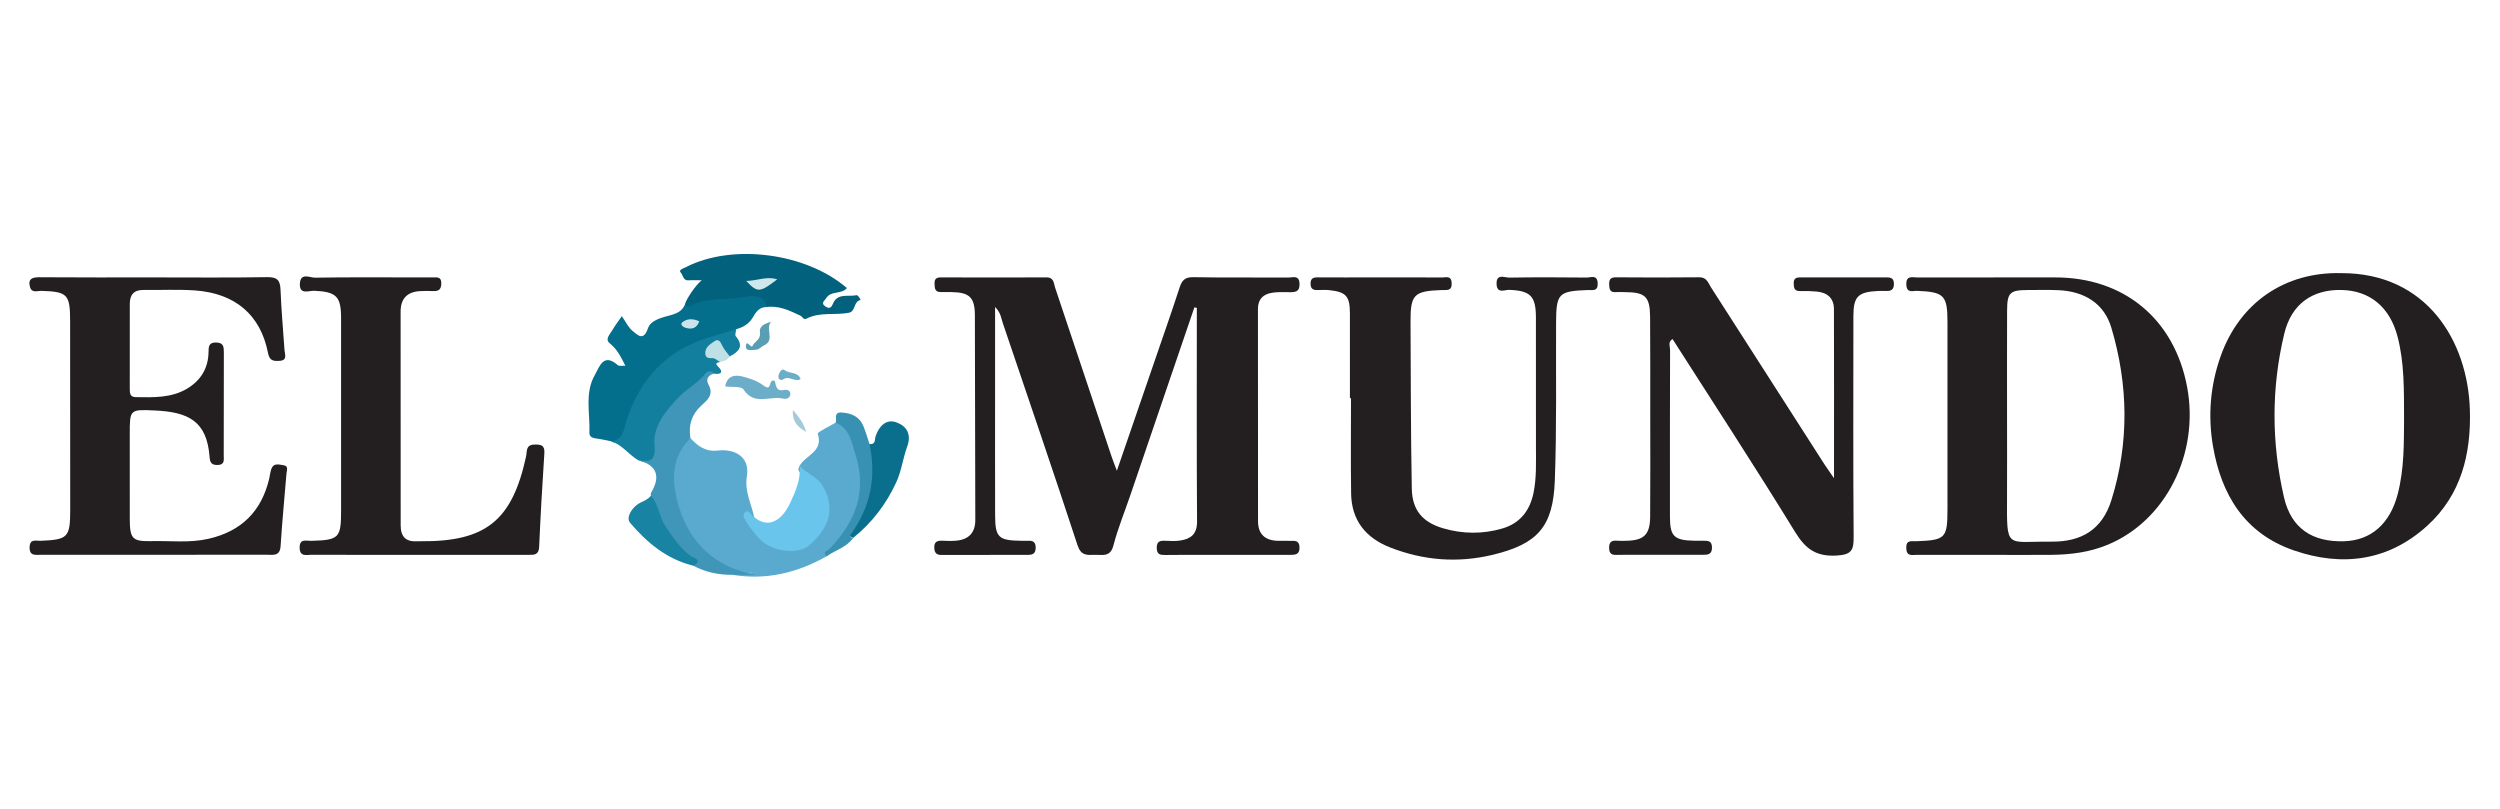
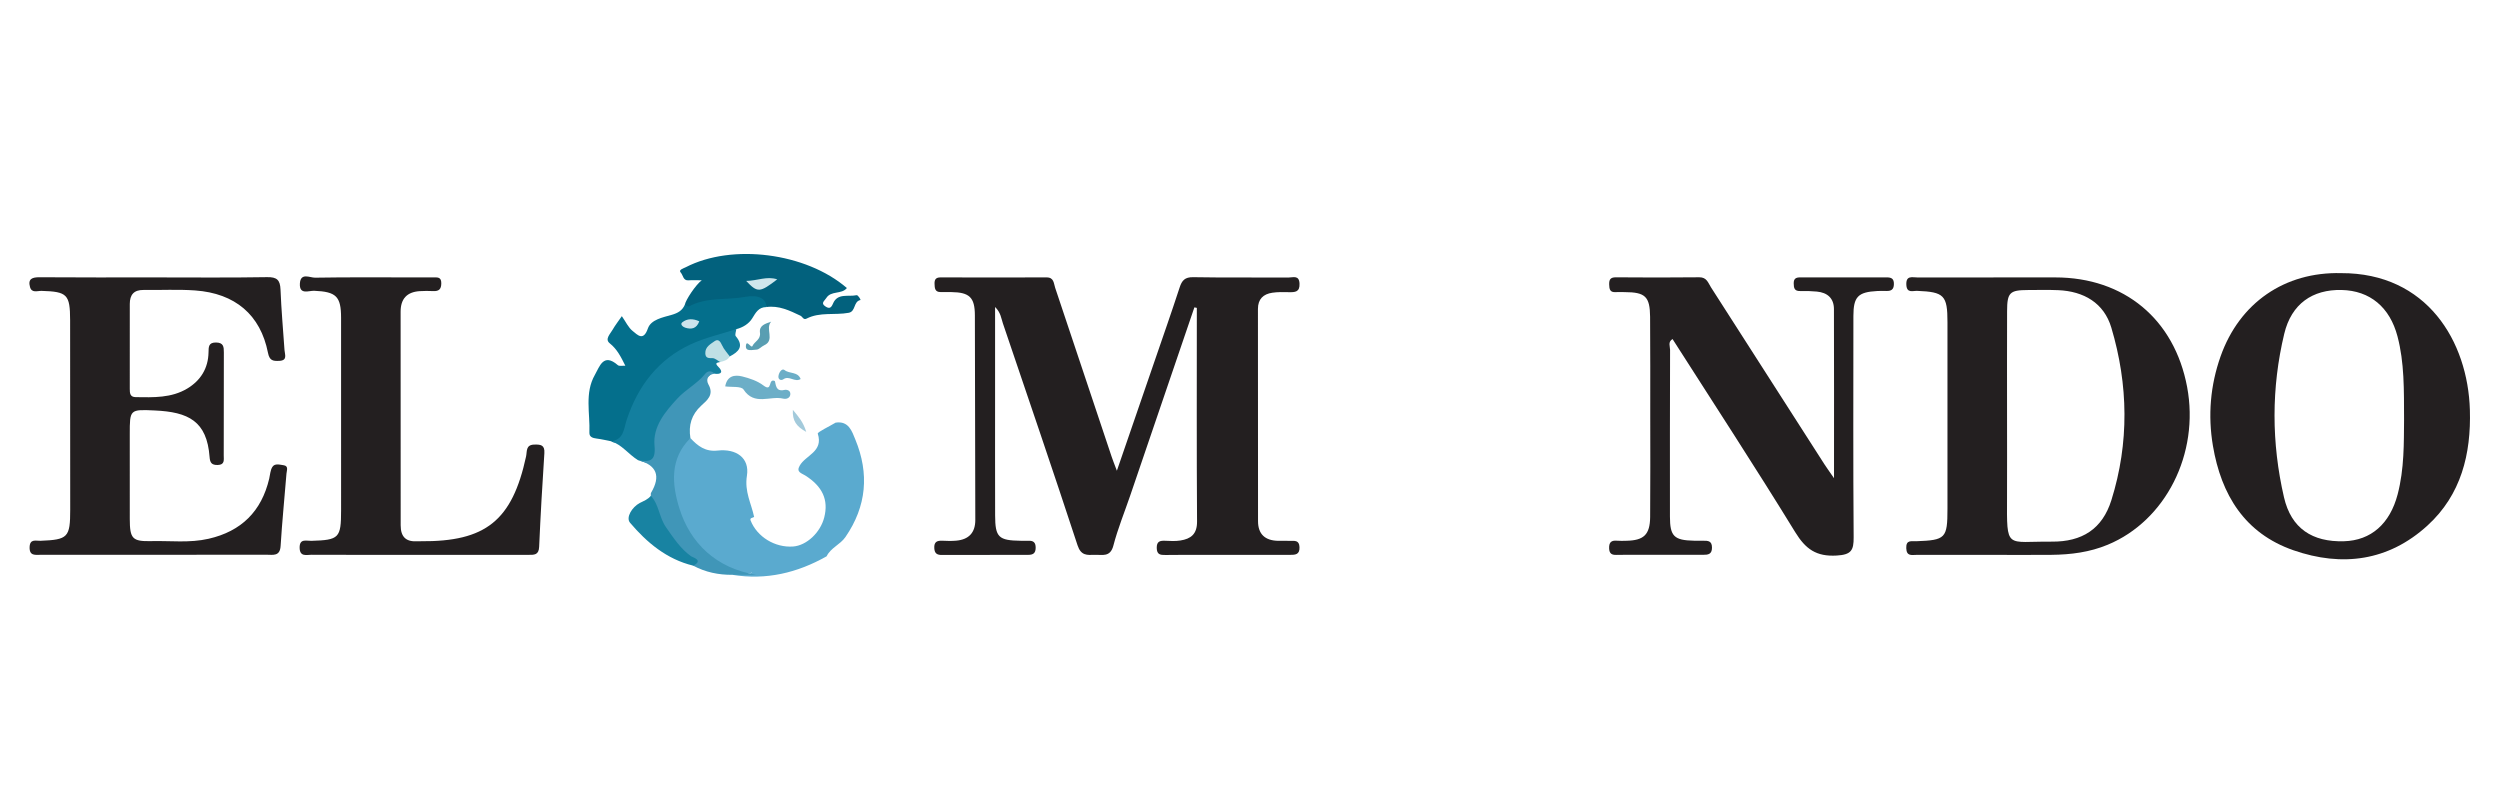
<svg xmlns="http://www.w3.org/2000/svg" version="1.1" id="Calque_1" x="0px" y="0px" width="170px" height="55px" viewBox="0 0 170 55" enable-background="new 0 0 170 55" xml:space="preserve">
  <g>
    <path fill-rule="evenodd" clip-rule="evenodd" fill="#231F20" d="M81.218,20.901c-1.454,4.264-2.907,8.528-4.362,12.792   c-0.386,1.134-0.845,2.249-1.145,3.404c-0.212,0.817-0.762,0.615-1.277,0.632c-0.512,0.018-0.927,0.064-1.161-0.65   c-1.653-5.042-3.372-10.063-5.075-15.088c-0.116-0.34-0.139-0.726-0.532-1.117c0,2.164,0,4.199,0,6.234   c0,2.646-0.005,5.291,0.003,7.936c0.005,1.496,0.229,1.707,1.747,1.729c0.172,0.002,0.344,0.008,0.515,0   c0.334-0.015,0.497,0.106,0.495,0.474c-0.002,0.365-0.169,0.483-0.498,0.483c-1.958,0-3.917-0.001-5.875,0.008   c-0.33,0.002-0.501-0.097-0.521-0.463c-0.024-0.438,0.195-0.522,0.561-0.505c0.309,0.017,0.62,0.023,0.927-0.004   c0.851-0.075,1.303-0.537,1.301-1.408c-0.009-4.638-0.016-9.276-0.029-13.914c-0.004-1.221-0.363-1.566-1.606-1.582   c-0.24-0.003-0.481-0.003-0.721-0.001c-0.397,0.003-0.406-0.271-0.416-0.561c-0.01-0.293,0.091-0.437,0.406-0.436   c2.405,0.006,4.81,0.007,7.215,0c0.504-0.001,0.479,0.4,0.582,0.707c1.282,3.832,2.561,7.664,3.843,11.495   c0.086,0.258,0.19,0.511,0.353,0.944c0.886-2.574,1.718-4.991,2.548-7.408c0.578-1.683,1.167-3.361,1.719-5.053   c0.158-0.482,0.358-0.709,0.922-0.7c2.164,0.039,4.329,0.009,6.493,0.023c0.291,0.002,0.713-0.186,0.738,0.414   c0.025,0.576-0.303,0.59-0.717,0.582c-0.376-0.008-0.76-0.018-1.13,0.037c-0.616,0.09-0.982,0.431-0.981,1.104   c0.004,4.811,0,9.62,0.006,14.43c0,0.883,0.479,1.316,1.349,1.336c0.275,0.006,0.551-0.004,0.825,0.002   c0.3,0.006,0.626-0.066,0.646,0.426c0.021,0.524-0.296,0.528-0.663,0.528c-1.924-0.003-3.849,0-5.772,0   c-0.893,0.001-1.786-0.007-2.68,0.008c-0.349,0.005-0.585-0.024-0.593-0.477c-0.007-0.451,0.218-0.505,0.573-0.49   c0.343,0.015,0.693,0.036,1.029-0.017c0.718-0.111,1.145-0.435,1.139-1.289c-0.032-4.844-0.015-9.688-0.015-14.531   C81.328,20.922,81.273,20.912,81.218,20.901z" />
    <path fill-rule="evenodd" clip-rule="evenodd" fill="#231F20" d="M124.713,32.517c0-4.038,0.007-7.771-0.005-11.504   c-0.003-0.739-0.451-1.12-1.164-1.186c-0.375-0.035-0.755-0.047-1.131-0.036c-0.392,0.011-0.438-0.206-0.441-0.521   c-0.003-0.322,0.149-0.408,0.438-0.408c1.959,0.005,3.918,0.006,5.877,0c0.329-0.001,0.506,0.084,0.498,0.463   c-0.007,0.377-0.198,0.47-0.52,0.461c-0.205-0.006-0.413-0.008-0.619,0.004c-1.304,0.069-1.614,0.391-1.615,1.695   c-0.002,5.018-0.021,10.036,0.017,15.053c0.007,0.887-0.163,1.181-1.149,1.239c-1.389,0.082-2.115-0.433-2.827-1.594   c-2.709-4.415-5.544-8.752-8.339-13.128c-0.33,0.194-0.167,0.5-0.168,0.737c-0.013,3.78-0.012,7.561-0.009,11.342   c0.001,1.332,0.279,1.606,1.636,1.634c0.206,0.004,0.412,0.006,0.618,0.002c0.329-0.005,0.607,0.002,0.605,0.471   c-0.002,0.457-0.268,0.486-0.602,0.486c-1.548-0.001-3.094,0-4.64,0.001c-0.413,0-0.825-0.006-1.237,0.005   c-0.321,0.01-0.504-0.07-0.516-0.45c-0.013-0.419,0.158-0.55,0.544-0.515c0.205,0.019,0.412,0.008,0.619,0.004   c1.195-0.021,1.615-0.41,1.627-1.617c0.021-2.302,0.008-4.605,0.007-6.907c-0.001-2.234,0.008-4.469-0.01-6.702   c-0.012-1.383-0.33-1.676-1.723-1.682c-0.206-0.001-0.413-0.014-0.618,0c-0.391,0.026-0.434-0.204-0.442-0.518   c-0.01-0.34,0.089-0.491,0.458-0.489c1.89,0.014,3.78,0.021,5.67-0.002c0.513-0.006,0.604,0.386,0.795,0.682   c2.577,4.012,5.147,8.03,7.722,12.045C124.216,31.812,124.377,32.03,124.713,32.517z" />
    <path fill-rule="evenodd" clip-rule="evenodd" fill="#231F20" d="M10.535,18.864c2.542,0,5.085,0.026,7.626-0.018   c0.674-0.012,0.888,0.195,0.914,0.846c0.054,1.372,0.177,2.74,0.271,4.11c0.022,0.318,0.224,0.716-0.371,0.738   c-0.411,0.015-0.646-0.012-0.753-0.551c-0.507-2.576-2.229-4.045-4.957-4.239c-1.163-0.083-2.335-0.017-3.502-0.033   c-0.658-0.009-0.937,0.328-0.937,0.95c0,1.924,0.002,3.848-0.001,5.771c0,0.295,0.012,0.563,0.405,0.568   c1.204,0.017,2.424,0.065,3.504-0.584c0.909-0.547,1.426-1.375,1.446-2.461c0.007-0.369-0.006-0.68,0.518-0.67   c0.503,0.009,0.526,0.295,0.524,0.676c-0.008,2.336-0.002,4.671-0.008,7.007c0,0.29,0.086,0.638-0.417,0.646   c-0.406,0.006-0.517-0.157-0.545-0.541c-0.18-2.453-1.448-3.06-3.721-3.166c-1.708-0.079-1.708-0.078-1.707,1.616   c0,1.924-0.003,3.848,0.001,5.771c0.004,1.33,0.175,1.527,1.46,1.496c1.3-0.032,2.604,0.138,3.899-0.159   c2.233-0.511,3.597-1.867,4.122-4.086c0.063-0.267,0.073-0.568,0.21-0.791c0.166-0.272,0.506-0.158,0.76-0.125   c0.366,0.047,0.221,0.356,0.204,0.569c-0.132,1.643-0.297,3.282-0.399,4.926c-0.044,0.72-0.523,0.592-0.948,0.593   c-2.886,0.007-5.771,0.004-8.657,0.004c-2.233,0.001-4.466,0.004-6.699,0.001c-0.364-0.001-0.785,0.097-0.764-0.524   c0.02-0.583,0.431-0.417,0.736-0.429c1.873-0.073,2.026-0.228,2.025-2.114c-0.001-4.295,0.001-8.589-0.006-12.884   c-0.003-1.759-0.2-1.945-1.941-1.996c-0.278-0.008-0.667,0.167-0.786-0.259c-0.159-0.568,0.158-0.672,0.661-0.668   C5.313,18.873,7.924,18.864,10.535,18.864z" />
-     <path fill-rule="evenodd" clip-rule="evenodd" fill="#231F20" d="M91.795,27.075c0-1.923,0.003-3.846-0.001-5.77   c-0.003-1.164-0.259-1.453-1.396-1.574c-0.271-0.029-0.549-0.012-0.823-0.008c-0.277,0.004-0.443-0.077-0.456-0.401   c-0.014-0.37,0.153-0.464,0.488-0.461c1.236,0.01,2.473,0.003,3.709,0.003c1.58,0,3.159-0.006,4.739,0.005   c0.268,0.002,0.635-0.153,0.659,0.377c0.026,0.572-0.348,0.465-0.68,0.478c-1.893,0.068-2.126,0.3-2.117,2.179   c0.019,3.776,0.015,7.553,0.086,11.328c0.028,1.453,0.726,2.274,2.104,2.686c1.343,0.399,2.715,0.414,4.061,0.018   c1.198-0.354,1.862-1.211,2.112-2.42c0.21-1.021,0.165-2.051,0.165-3.079c0.002-2.954,0.004-5.907-0.002-8.861   c-0.003-1.449-0.379-1.807-1.815-1.864c-0.305-0.012-0.826,0.281-0.859-0.379c-0.039-0.756,0.551-0.448,0.874-0.454   c1.751-0.029,3.503-0.023,5.255-0.004c0.277,0.003,0.718-0.225,0.746,0.386c0.027,0.588-0.369,0.45-0.688,0.463   c-1.989,0.077-2.132,0.23-2.142,2.239c-0.016,3.571,0.046,7.144-0.085,10.709c-0.115,3.161-1.175,4.324-4.234,5.059   c-2.368,0.568-4.698,0.384-6.965-0.503c-1.662-0.649-2.625-1.846-2.653-3.664c-0.032-2.163-0.008-4.325-0.008-6.488   C91.846,27.075,91.82,27.075,91.795,27.075z" />
    <path fill-rule="evenodd" clip-rule="evenodd" fill="#231F20" d="M28.501,37.729c-2.438,0.001-4.876,0.007-7.314-0.005   c-0.336-0.002-0.8,0.162-0.812-0.473c-0.012-0.653,0.462-0.464,0.795-0.474c1.893-0.056,2.024-0.185,2.024-2.087   c0-4.361,0.001-8.722-0.001-13.083c-0.001-1.459-0.336-1.769-1.826-1.834c-0.365-0.016-1.018,0.301-0.975-0.489   c0.042-0.771,0.684-0.396,1.033-0.402c2.231-0.038,4.464-0.019,6.696-0.019c0.446,0,0.893-0.004,1.339,0.001   c0.267,0.003,0.549-0.052,0.548,0.392c0,0.409-0.16,0.555-0.547,0.538c-0.308-0.015-0.619-0.016-0.926,0.004   c-0.868,0.058-1.294,0.525-1.293,1.4c0.005,4.841,0.009,9.683,0.004,14.525c0,0.788,0.367,1.137,1.142,1.081   c0.068-0.005,0.137-0.001,0.206,0c4.437,0.04,6.235-1.404,7.179-5.766c0.074-0.345-0.033-0.792,0.557-0.807   c0.433-0.011,0.724,0.019,0.687,0.585c-0.139,2.122-0.262,4.245-0.355,6.37c-0.025,0.569-0.347,0.545-0.744,0.544   C33.446,37.725,30.974,37.729,28.501,37.729z" />
    <path fill-rule="evenodd" clip-rule="evenodd" fill="#5AAACF" d="M56.21,37.829c-1.995,1.127-4.113,1.634-6.405,1.26   c0.404-0.33,0.853-0.007,1.134-0.091c0.277,0.008,0.08-0.195,0.133-0.067c0.012,0.028-0.017,0.04-0.088,0.042   c-1.37,0.032-2.48-0.61-3.361-1.54c-1.743-1.835-2.414-4.02-1.735-6.53c0.153-0.563,0.425-1.011,1.06-1.113   c0.499,0.54,1.021,0.941,1.852,0.848c1.263-0.142,2.184,0.5,1.991,1.709c-0.174,1.088,0.297,1.883,0.49,2.806   c-0.095,0.068-0.315,0.052-0.24,0.241c0.441,1.117,1.664,1.858,2.889,1.769c0.918-0.068,1.857-0.946,2.119-1.982   c0.301-1.187-0.116-2.104-1.295-2.849c-0.243-0.154-0.628-0.225-0.378-0.659c0.394-0.72,1.633-0.951,1.232-2.183   c-0.035-0.107,0.789-0.493,1.214-0.75c0.891-0.137,1.112,0.59,1.343,1.153c0.951,2.314,0.769,4.529-0.676,6.627   C57.128,37.041,56.487,37.25,56.21,37.829z" />
    <path fill-rule="evenodd" clip-rule="evenodd" fill="#046F8C" d="M41.566,30.008c-0.332-0.064-0.661-0.144-0.995-0.186   c-0.264-0.033-0.503-0.104-0.492-0.402c0.052-1.318-0.335-2.693,0.374-3.932c0.321-0.561,0.577-1.515,1.558-0.659   c0.097,0.085,0.315,0.03,0.513,0.043c-0.299-0.6-0.557-1.125-1.063-1.529c-0.347-0.277,0.026-0.626,0.186-0.905   c0.185-0.321,0.416-0.617,0.638-0.94c0.265,0.377,0.439,0.775,0.741,1.013c0.312,0.245,0.719,0.726,1.029-0.174   c0.209-0.608,1.015-0.752,1.616-0.926c0.433-0.125,0.728-0.296,0.9-0.696c1.503-0.877,3.187-0.74,4.818-0.777   c0.878-0.021,1.053,0.343,0.716,0.943c-0.525,0.008-0.713,0.377-0.958,0.773c-0.226,0.364-0.631,0.616-1.08,0.728   c-0.48,0.614-1.215,0.775-1.893,0.947c-2.905,0.733-4.425,2.786-5.339,5.447c-0.156,0.453-0.256,0.935-0.695,1.219   C41.961,30.109,41.76,30.145,41.566,30.008z" />
    <path fill-rule="evenodd" clip-rule="evenodd" fill="#02617D" d="M52.105,20.881c0.018-0.576-0.555-0.856-1.401-0.698   c-1.283,0.239-2.649-0.006-3.864,0.659c-0.051,0.028-0.178-0.081-0.27-0.126c0.048-0.308,0.748-1.367,1.149-1.657   c-0.366,0-0.631-0.02-0.892,0.004c-0.381,0.036-0.373-0.354-0.534-0.524c-0.181-0.191,0.172-0.282,0.337-0.367   c3.157-1.63,8.176-0.985,10.957,1.414c-0.359,0.451-1.078,0.158-1.403,0.684c-0.12,0.194-0.397,0.343-0.058,0.566   c0.253,0.167,0.384,0.129,0.518-0.193c0.306-0.735,1.045-0.447,1.603-0.57c0.098-0.022,0.303,0.32,0.261,0.329   c-0.487,0.1-0.305,0.777-0.796,0.868c-0.951,0.176-1.958-0.071-2.868,0.396c-0.213,0.109-0.274-0.132-0.412-0.197   C53.697,21.12,52.961,20.757,52.105,20.881z" />
    <path fill-rule="evenodd" clip-rule="evenodd" fill="#137F9F" d="M41.566,30.008c0.859-0.12,0.851-0.858,1.05-1.46   c0.763-2.304,2.146-4.115,4.375-5.145c0.975-0.45,2.047-0.687,3.076-1.021c-0.016,0.163-0.109,0.39-0.036,0.477   c0.583,0.687,0.204,1.06-0.406,1.377c-0.066,0.035-0.13,0.039-0.195,0.021c-0.348-0.098-0.512-0.824-0.876-0.501   c-0.491,0.434,0.667,0.366,0.414,0.862c-0.205,0.05-0.4,0.048-0.117,0.329c0.324,0.321,0.228,0.531-0.259,0.467   c-0.063-0.029-0.16-0.075-0.192-0.041c-1.247,1.265-2.882,2.195-3.484,4.019c-0.108,0.328-0.159,0.66-0.169,1.006   c-0.037,1.138-0.292,1.297-1.378,0.884C42.742,30.893,42.298,30.246,41.566,30.008z" />
    <path fill-rule="evenodd" clip-rule="evenodd" fill="#4096B8" d="M43.368,31.281c0.789,0.154,1.241,0.108,1.139-0.976   c-0.123-1.301,0.728-2.313,1.561-3.213c0.569-0.615,1.356-1.01,1.896-1.684c0.156-0.195,0.42-0.219,0.628,0.005   c-0.474,0.054-0.599,0.408-0.417,0.732c0.396,0.704-0.095,1.075-0.489,1.437c-0.668,0.616-0.879,1.341-0.738,2.207   c-1.417,1.406-1.259,3.141-0.751,4.775c0.728,2.338,2.472,4.081,5.242,4.524c-0.545,0-1.089,0-1.634,0   c-0.94,0.008-1.837-0.175-2.671-0.625c-0.555-0.89-1.516-1.42-2.008-2.396c-0.385-0.766-0.75-1.508-0.869-2.357   c0.003-0.067-0.017-0.147,0.014-0.198C44.95,32.369,44.663,31.623,43.368,31.281z" />
-     <path fill-rule="evenodd" clip-rule="evenodd" fill="#69C5EB" d="M54.375,31.671c0.458,0.548,1.2,0.712,1.598,1.417   c0.785,1.391,0.524,2.759-0.974,4.011c-0.741,0.62-2.452,0.436-3.298-0.399c-0.361-0.356-0.661-0.781-0.946-1.204   c-0.122-0.181-0.29-0.501-0.111-0.651c0.323-0.271,0.404,0.231,0.637,0.308c0.875,0.773,1.835,0.366,2.453-0.96   C54.11,33.382,54.464,32.589,54.375,31.671z" />
-     <path fill-rule="evenodd" clip-rule="evenodd" fill="#096F8D" d="M59.128,30.197c0.437,0.042,0.333-0.302,0.416-0.545   c0.223-0.659,0.711-1.181,1.394-0.938c0.67,0.237,1.079,0.756,0.745,1.674c-0.287,0.787-0.383,1.651-0.748,2.432   c-0.688,1.477-1.647,2.737-2.92,3.756c-0.422-0.176-0.486-0.233-0.193-0.564c0.555-0.629,0.667-1.417,0.91-2.155   c0.325-0.989,0.412-2.008,0.219-3.045C58.913,30.606,58.638,30.272,59.128,30.197z" />
-     <path fill-rule="evenodd" clip-rule="evenodd" fill="#3891B3" d="M59.128,30.197c0.473,2.23,0.07,4.278-1.273,6.132   c-0.145,0.2,0.028,0.216,0.16,0.247c-0.443,0.646-1.207,0.829-1.805,1.253c-0.322-0.328,0.068-0.37,0.206-0.516   c1.723-1.812,2.574-3.836,1.762-6.38c-0.28-0.877-0.381-1.781-1.356-2.195c0.115-0.248-0.188-0.738,0.45-0.685   c0.651,0.055,1.167,0.281,1.429,0.902C58.871,29.357,58.988,29.782,59.128,30.197z" />
    <path fill-rule="evenodd" clip-rule="evenodd" fill="#1883A2" d="M44.257,33.71c0.562,0.608,0.56,1.477,1.039,2.154   c0.509,0.722,0.97,1.442,1.703,1.967c0.084,0.059,0.877,0.273,0.135,0.633c-1.794-0.434-3.148-1.571-4.291-2.917   c-0.303-0.357,0.139-1.071,0.665-1.346C43.781,34.06,44.064,33.964,44.257,33.71z" />
    <path fill-rule="evenodd" clip-rule="evenodd" fill="#6CAEC7" d="M49.314,26.275c0.127-0.72,0.635-0.804,1.147-0.68   c0.506,0.125,1.043,0.305,1.45,0.615c0.639,0.488,0.294-0.516,0.777-0.301c0.079,0.211,0.04,0.746,0.636,0.609   c0.203-0.046,0.448,0.04,0.417,0.312c-0.028,0.248-0.281,0.326-0.477,0.278c-0.888-0.218-1.967,0.508-2.704-0.622   C50.403,26.248,49.743,26.337,49.314,26.275z" />
    <path fill-rule="evenodd" clip-rule="evenodd" fill="#599EB2" d="M52.44,21.873c-0.437,0.475,0.29,1.261-0.482,1.61   c-0.183,0.083-0.345,0.291-0.519,0.293c-0.259,0.004-0.76,0.166-0.717-0.267c0.044-0.451,0.361,0.203,0.442,0.025   c0.144-0.319,0.578-0.44,0.514-0.912C51.611,22.124,52.049,22.01,52.44,21.873z" />
    <path fill-rule="evenodd" clip-rule="evenodd" fill="#BFE0E5" d="M48.968,24.617c-0.172-0.093-0.345-0.264-0.516-0.263   c-0.273,0.002-0.48,0.006-0.491-0.33c-0.014-0.441,0.356-0.627,0.635-0.826c0.251-0.178,0.394,0.032,0.51,0.291   c0.122,0.272,0.341,0.5,0.519,0.747C49.481,24.494,49.225,24.556,48.968,24.617z" />
    <path fill-rule="evenodd" clip-rule="evenodd" fill="#6CAEC7" d="M54.444,25.774c-0.398,0.248-0.782-0.261-1.174,0.015   c-0.163,0.115-0.356,0.019-0.338-0.197c0.02-0.241,0.231-0.577,0.418-0.428C53.685,25.432,54.252,25.258,54.444,25.774z" />
    <path fill-rule="evenodd" clip-rule="evenodd" fill="#A3CADB" d="M54.825,29.369c-0.671-0.368-0.953-0.759-0.91-1.5   C54.303,28.34,54.62,28.69,54.825,29.369z" />
    <g>
      <path fill="#231F20" d="M148.725,26.317c-0.864-4.61-4.278-7.45-8.961-7.453c-3.127-0.001-6.253-0.002-9.38,0.003    c-0.342,0-0.784-0.159-0.753,0.496c0.028,0.597,0.444,0.404,0.738,0.416c1.832,0.074,2.059,0.3,2.059,2.132    c0.001,4.227,0,8.452,0,12.678c-0.001,2.019-0.121,2.143-2.134,2.215c-0.324,0.012-0.688-0.109-0.668,0.471    c0.018,0.571,0.378,0.457,0.705,0.457c1.752,0.002,3.504,0.001,5.256,0c1.307,0,2.611,0.01,3.918-0.003    c1.31-0.013,2.593-0.176,3.819-0.686C147.272,35.408,149.574,30.845,148.725,26.317z M143.575,34.009    c-0.616,1.966-1.992,2.84-4.063,2.822c-3.129-0.028-3.048,0.589-3.034-3.021c0.008-1.852,0.001-3.703,0.001-5.556    c0-2.368-0.006-4.734,0.003-7.101c0.004-1.261,0.179-1.427,1.417-1.431c0.687-0.002,1.373-0.02,2.058,0.009    c1.746,0.074,3.113,0.872,3.613,2.547C144.729,26.167,144.793,30.119,143.575,34.009z" />
    </g>
    <g>
      <path fill="#231F20" d="M167.952,27.881c-0.136-4.676-2.923-9.327-8.757-9.308c-3.836-0.095-6.906,2.018-8.194,5.656    c-0.699,1.979-0.871,4.016-0.523,6.083c0.564,3.336,2.163,5.955,5.479,7.107c3.307,1.149,6.461,0.738,9.115-1.686    C167.361,33.645,168.04,30.863,167.952,27.881z M163.039,33.619c-0.524,1.998-1.807,3.132-3.646,3.186    c-2.152,0.063-3.594-0.868-4.083-2.993c-0.852-3.689-0.866-7.428,0.019-11.118c0.487-2.031,1.921-3.02,3.901-2.975    c1.929,0.043,3.278,1.171,3.8,3.157c0.469,1.782,0.44,3.604,0.446,5.704C163.46,30.081,163.498,31.868,163.039,33.619z" />
    </g>
    <path fill-rule="evenodd" clip-rule="evenodd" fill="#CDE3EC" d="M47.551,21.85c-0.185,0.503-0.537,0.568-0.962,0.43   c-0.154-0.05-0.364-0.227-0.196-0.361C46.717,21.658,47.119,21.648,47.551,21.85z" />
    <path fill-rule="evenodd" clip-rule="evenodd" fill="#CFE6EC" d="M50.74,19.103c0.784-0.014,1.407-0.342,2.112-0.107   C51.667,19.904,51.512,19.92,50.74,19.103z" />
  </g>
</svg>